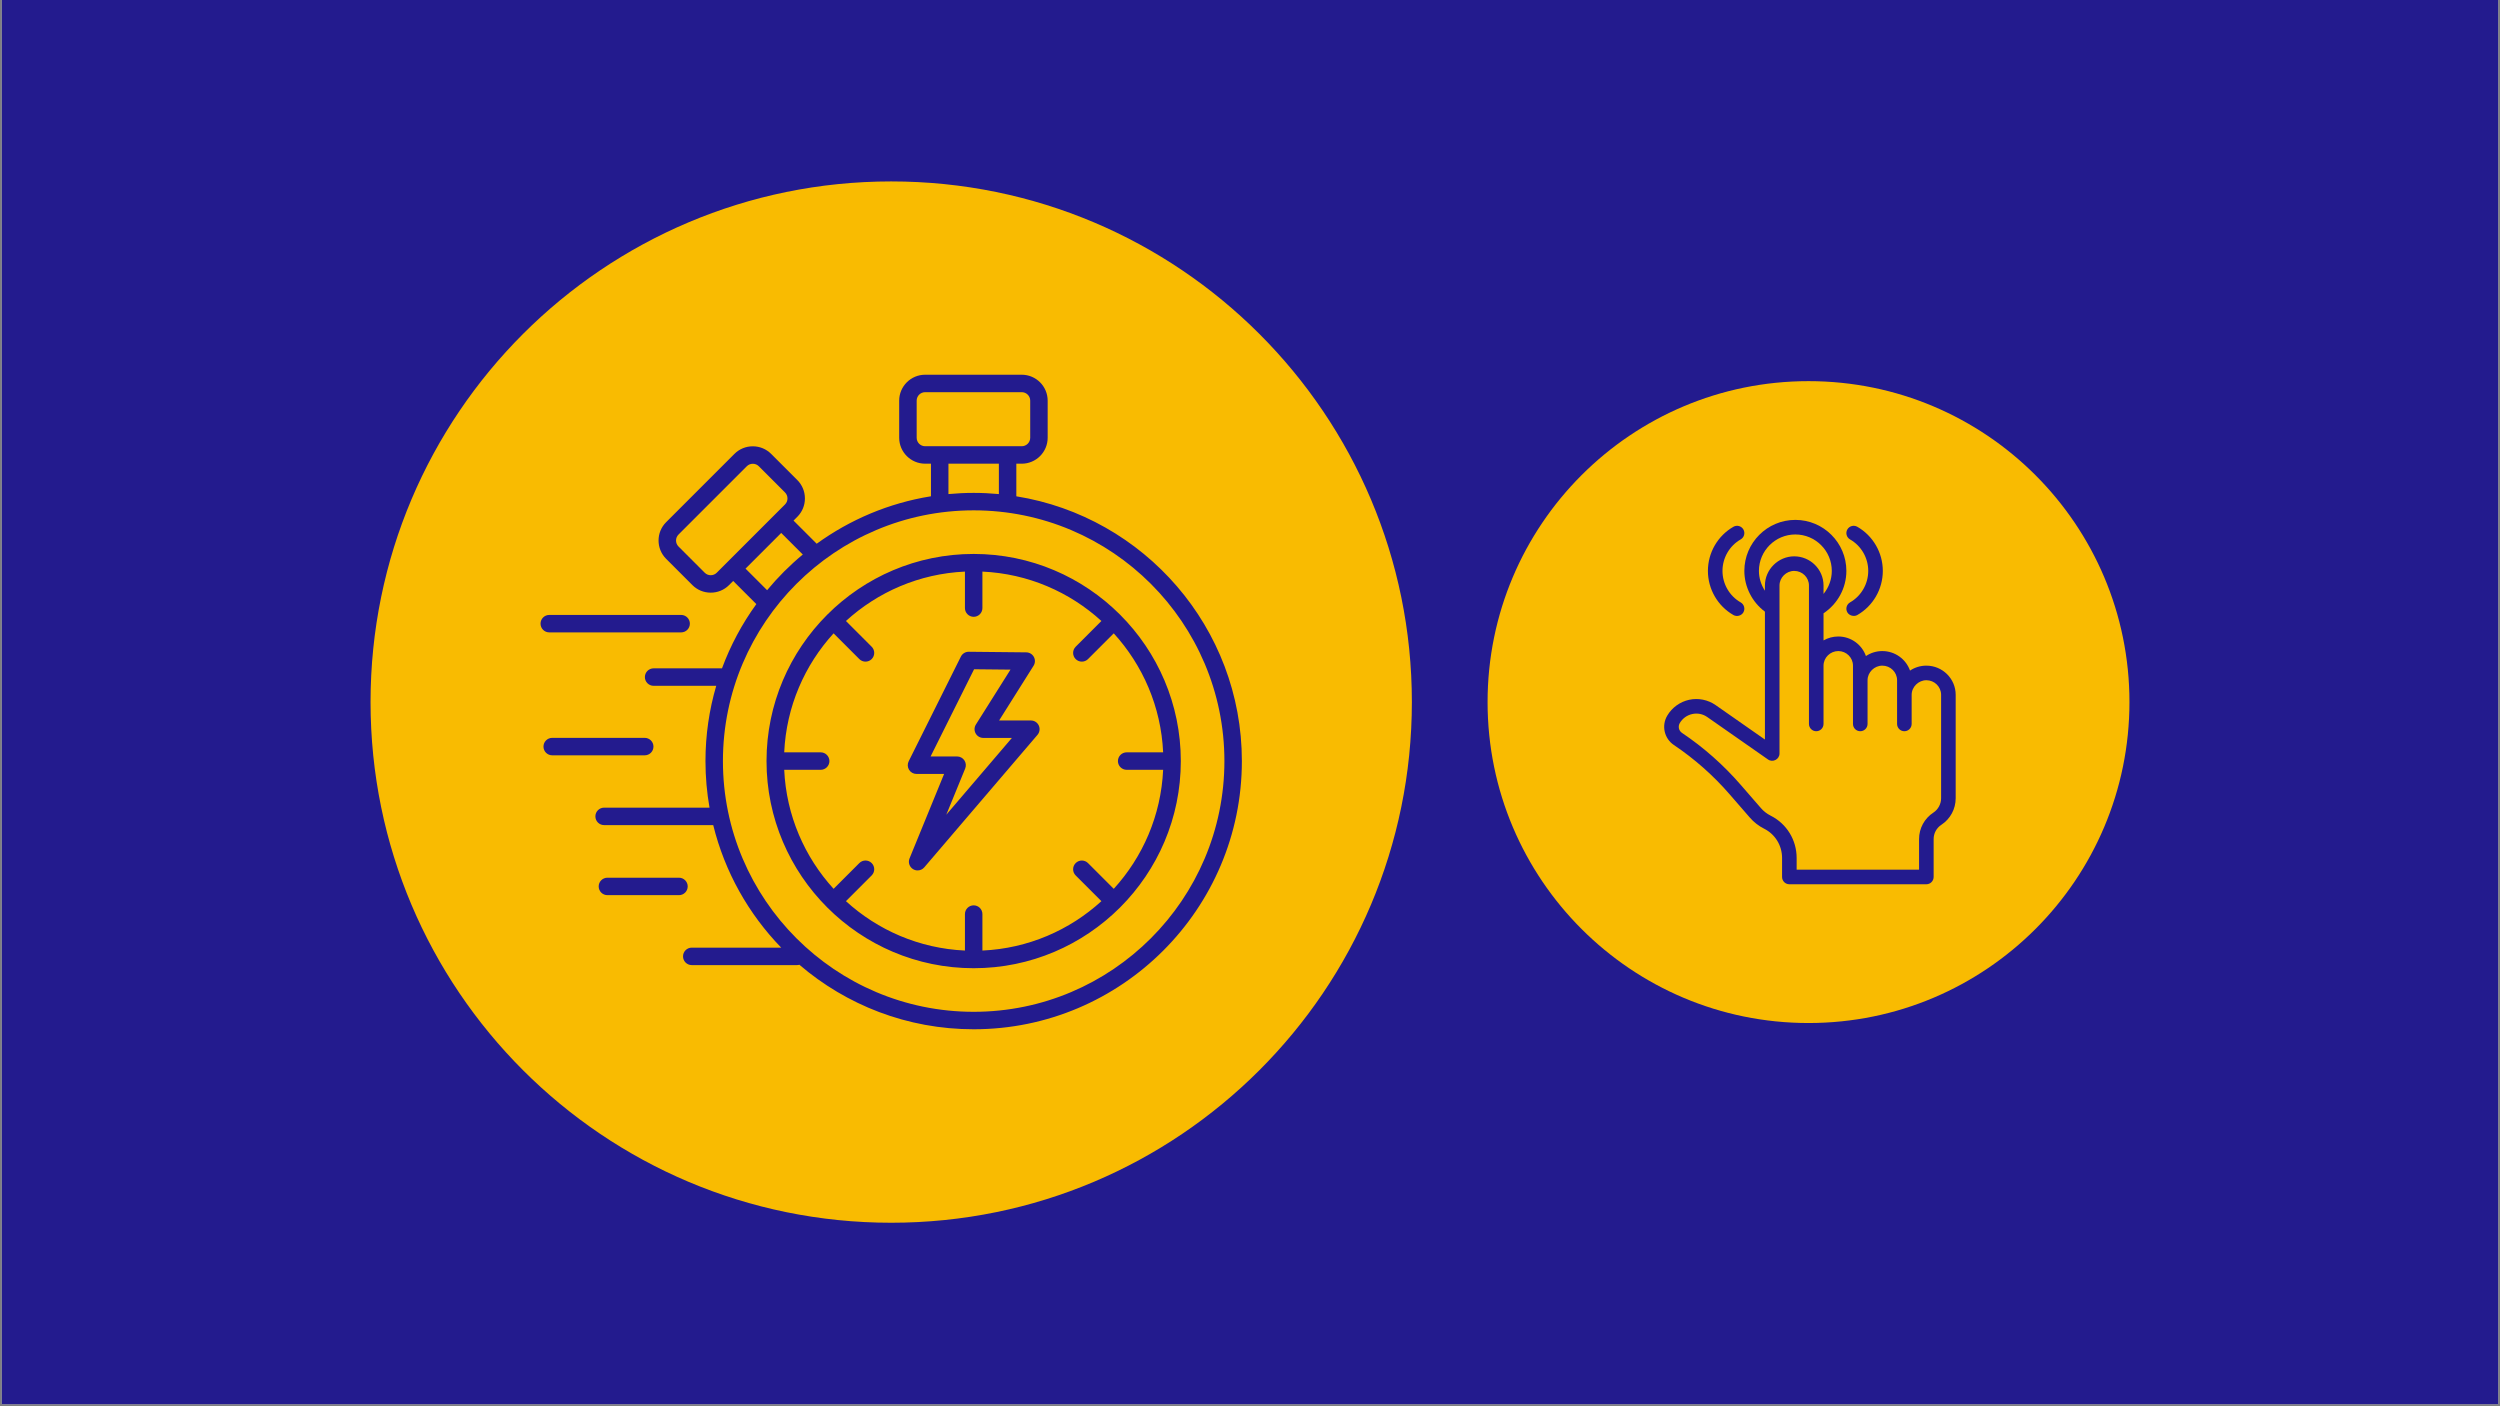
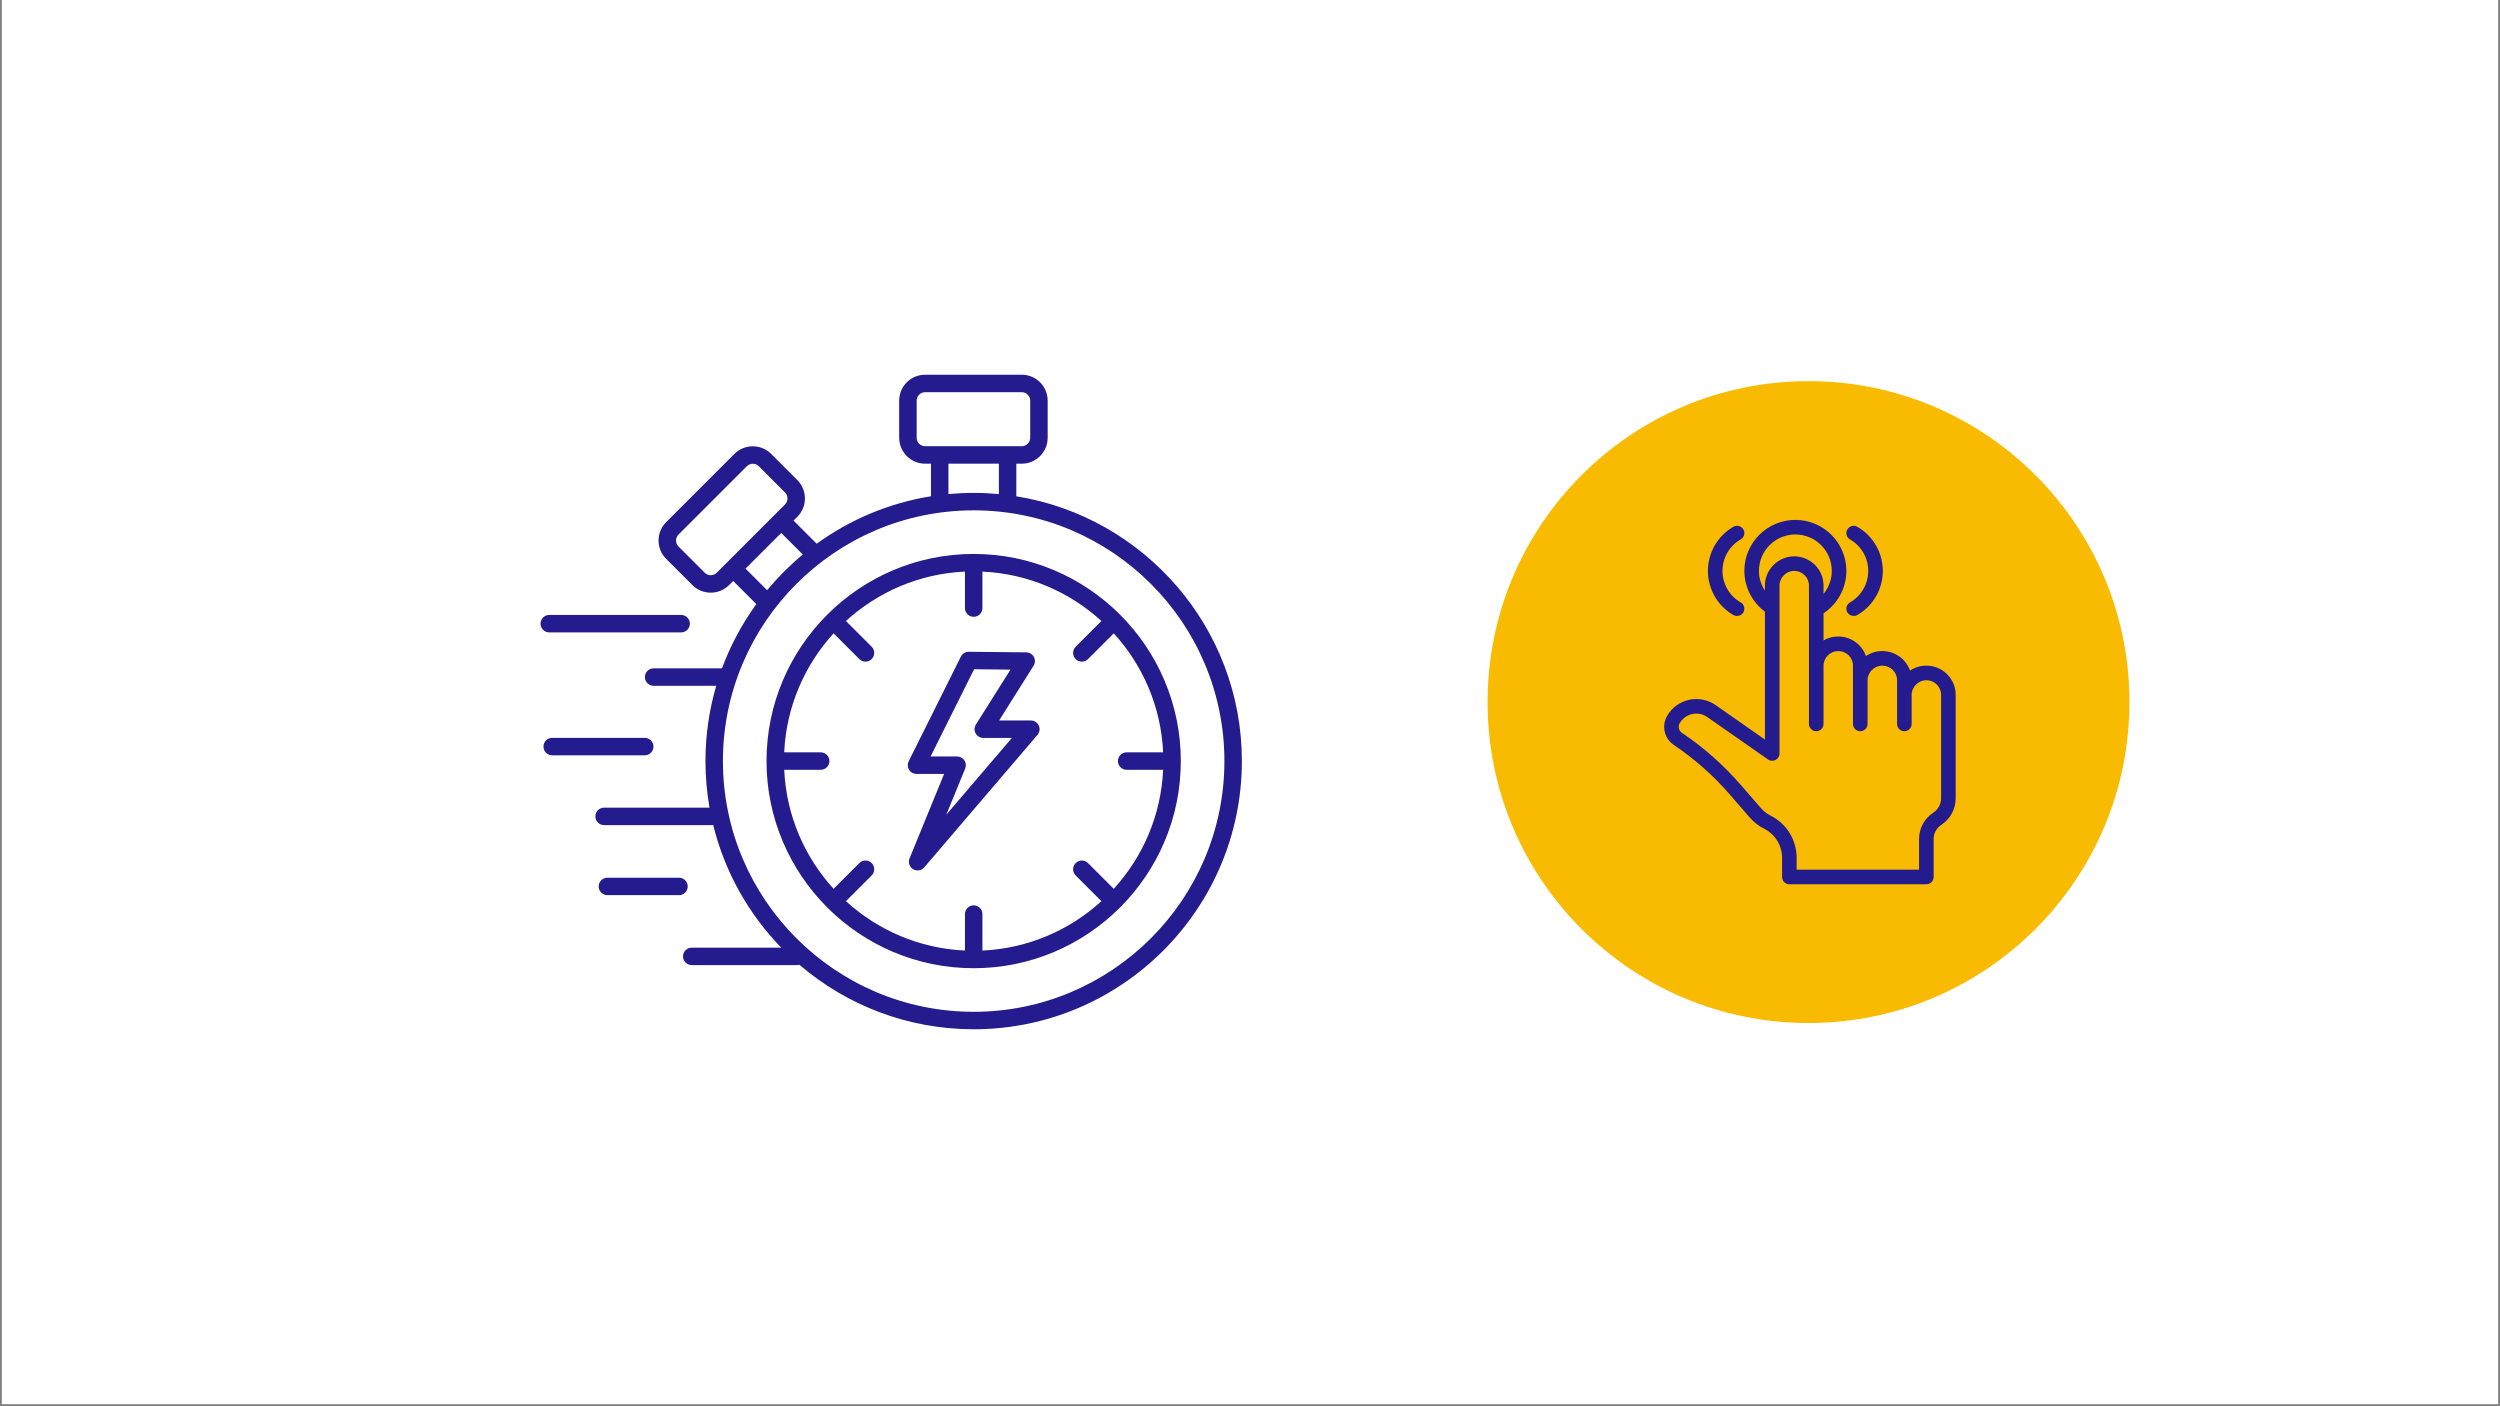
<svg xmlns="http://www.w3.org/2000/svg" width="1600" zoomAndPan="magnify" viewBox="0 0 1200 675" height="900" preserveAspectRatio="xMidYMid meet" version="1.0">
  <rect x="0" y="0" width="1200" height="675" fill="#808080" stroke="none" />
  <defs>
    <clipPath id="7d92bc4646">
      <path d="M 0.887 0 L 1199.113 0 L 1199.113 674 L 0.887 674 Z M 0.887 0 " clip-rule="nonzero" />
    </clipPath>
    <clipPath id="21ee207170">
-       <path d="M 177.863 87.082 L 677.699 87.082 L 677.699 586.918 L 177.863 586.918 Z M 177.863 87.082 " clip-rule="nonzero" />
-     </clipPath>
+       </clipPath>
    <clipPath id="ae7f45e2a4">
      <path d="M 427.781 87.082 C 289.758 87.082 177.863 198.977 177.863 337 C 177.863 475.027 289.758 586.918 427.781 586.918 C 565.809 586.918 677.699 475.027 677.699 337 C 677.699 198.977 565.809 87.082 427.781 87.082 Z M 427.781 87.082 " clip-rule="nonzero" />
    </clipPath>
    <clipPath id="356bb42f7e">
      <path d="M 714.035 182.949 L 1022.137 182.949 L 1022.137 491.051 L 714.035 491.051 Z M 714.035 182.949 " clip-rule="nonzero" />
    </clipPath>
    <clipPath id="250ba2eeea">
      <path d="M 868.086 182.949 C 783.004 182.949 714.035 251.922 714.035 337 C 714.035 422.082 783.004 491.051 868.086 491.051 C 953.164 491.051 1022.137 422.082 1022.137 337 C 1022.137 251.922 953.164 182.949 868.086 182.949 Z M 868.086 182.949 " clip-rule="nonzero" />
    </clipPath>
    <clipPath id="7bc500a9a5">
      <path d="M 259.457 179.828 L 596.457 179.828 L 596.457 494.363 L 259.457 494.363 Z M 259.457 179.828 " clip-rule="nonzero" />
    </clipPath>
    <clipPath id="fc4196e299">
      <path d="M 798 249.504 L 938.973 249.504 L 938.973 424.746 L 798 424.746 Z M 798 249.504 " clip-rule="nonzero" />
    </clipPath>
  </defs>
  <g clip-path="url(#7d92bc4646)">
    <path fill="#ffffff" d="M 0.887 0 L 1199.113 0 L 1199.113 674 L 0.887 674 Z M 0.887 0 " fill-opacity="1" fill-rule="nonzero" />
-     <path fill="#231b8e" d="M 0.887 0 L 1199.113 0 L 1199.113 674 L 0.887 674 Z M 0.887 0 " fill-opacity="1" fill-rule="nonzero" />
  </g>
  <g clip-path="url(#21ee207170)">
    <g clip-path="url(#ae7f45e2a4)">
      <path fill="#f9bb01" d="M 177.863 87.082 L 677.699 87.082 L 677.699 586.918 L 177.863 586.918 Z M 177.863 87.082 " fill-opacity="1" fill-rule="nonzero" />
    </g>
  </g>
  <g clip-path="url(#356bb42f7e)">
    <g clip-path="url(#250ba2eeea)">
      <path fill="#f9bb01" d="M 714.035 182.949 L 1022.137 182.949 L 1022.137 491.051 L 714.035 491.051 Z M 714.035 182.949 " fill-opacity="1" fill-rule="nonzero" />
    </g>
  </g>
  <g clip-path="url(#7bc500a9a5)">
    <path fill="#231b8e" d="M 263.648 303.547 C 261.336 303.547 259.457 301.668 259.457 299.359 C 259.457 297.047 261.336 295.168 263.648 295.168 L 326.945 295.168 C 329.258 295.168 331.137 297.047 331.137 299.359 C 331.137 301.668 329.258 303.547 326.945 303.547 Z M 313.66 358.359 C 313.66 356.047 311.785 354.172 309.473 354.172 L 265.059 354.172 C 262.746 354.172 260.867 356.047 260.867 358.359 C 260.867 360.672 262.746 362.551 265.059 362.551 L 309.473 362.551 C 311.789 362.551 313.66 360.68 313.66 358.359 Z M 330.098 425.484 C 330.098 423.172 328.219 421.297 325.906 421.297 L 291.559 421.297 C 289.246 421.297 287.367 423.172 287.367 425.484 C 287.367 427.797 289.246 429.676 291.559 429.676 L 325.906 429.676 C 328.219 429.676 330.098 427.797 330.098 425.484 Z M 596.098 365.316 C 596.098 436.305 538.344 494.051 467.363 494.051 C 435.453 494.051 406.223 482.371 383.707 463.082 C 383.336 463.188 382.953 463.25 382.555 463.25 L 332.043 463.25 C 329.734 463.25 327.855 461.371 327.855 459.059 C 327.855 456.746 329.734 454.867 332.043 454.867 L 374.977 454.867 C 359.34 438.742 347.883 418.551 342.348 396.055 L 289.973 396.055 C 287.66 396.055 285.781 394.176 285.781 391.863 C 285.781 389.551 287.66 387.672 289.973 387.672 L 340.57 387.672 C 339.293 380.41 338.625 372.945 338.625 365.316 C 338.625 352.781 340.434 340.656 343.793 329.188 L 313.73 329.188 C 311.422 329.188 309.543 327.309 309.543 324.996 C 309.543 322.684 311.422 320.805 313.73 320.805 L 346.559 320.805 C 350.648 309.738 356.223 299.379 363.039 289.973 L 351.93 278.859 L 349.945 280.844 C 347.605 283.191 344.477 284.477 341.145 284.477 C 337.812 284.477 334.691 283.184 332.344 280.844 L 319.746 268.242 C 314.891 263.391 314.891 255.496 319.746 250.648 L 352.535 217.859 C 354.883 215.512 358.004 214.227 361.336 214.227 C 364.668 214.227 367.789 215.52 370.137 217.859 L 382.73 230.453 C 385.074 232.797 386.359 235.922 386.359 239.254 C 386.359 242.582 385.07 245.707 382.73 248.051 L 380.898 249.883 L 392.012 260.992 C 407.949 249.449 426.625 241.465 446.863 238.211 L 446.863 222.566 L 444.059 222.566 C 437.199 222.566 431.609 216.988 431.609 210.121 L 431.609 192.312 C 431.609 185.453 437.191 179.867 444.059 179.867 L 490.434 179.867 C 497.289 179.867 502.879 185.445 502.879 192.312 L 502.879 210.129 C 502.879 216.988 497.297 222.574 490.434 222.574 L 487.84 222.574 L 487.84 238.227 C 549.129 248.066 596.098 301.309 596.098 365.316 Z M 490.438 214.188 C 492.68 214.188 494.504 212.363 494.504 210.121 L 494.504 192.312 C 494.504 190.07 492.68 188.246 490.438 188.246 L 444.062 188.246 C 441.82 188.246 440 190.07 440 192.312 L 440 210.129 C 440 212.371 441.82 214.191 444.062 214.191 L 490.438 214.191 Z M 455.254 222.566 L 455.254 237.156 C 459.242 236.781 463.277 236.586 467.355 236.586 C 471.434 236.586 475.48 236.785 479.461 237.156 L 479.461 222.566 Z M 376.812 242.129 C 377.574 241.367 377.992 240.348 377.992 239.258 C 377.992 238.168 377.574 237.148 376.812 236.387 L 364.219 223.789 C 363.461 223.027 362.441 222.609 361.352 222.609 C 360.262 222.609 359.242 223.027 358.48 223.789 L 325.688 256.578 C 324.102 258.164 324.102 260.742 325.688 262.328 L 338.281 274.922 C 339.043 275.684 340.062 276.102 341.152 276.102 C 342.242 276.102 343.262 275.684 344.023 274.922 Z M 368.215 283.293 C 373.375 277.066 379.109 271.332 385.34 266.168 L 374.984 255.812 L 357.859 272.938 Z M 587.715 365.316 C 587.715 298.953 533.727 244.965 467.363 244.965 C 401 244.965 347.004 298.953 347.004 365.316 C 347.004 431.68 400.992 485.668 467.363 485.668 C 533.727 485.676 587.715 431.68 587.715 365.316 Z M 566.789 365.316 C 566.789 420.145 522.188 464.742 467.363 464.742 C 412.539 464.742 367.93 420.145 367.93 365.316 C 367.93 310.492 412.531 265.891 467.355 265.891 C 522.184 265.891 566.789 310.492 566.789 365.316 Z M 558.305 369.508 L 540.793 369.508 C 538.484 369.508 536.605 367.629 536.605 365.316 C 536.605 363.004 538.484 361.125 540.793 361.125 L 558.305 361.125 C 557.305 339.176 548.5 319.227 534.602 304.004 L 522.246 316.359 C 521.43 317.176 520.352 317.586 519.285 317.586 C 518.215 317.586 517.141 317.176 516.324 316.359 C 514.688 314.723 514.688 312.07 516.324 310.43 L 528.676 298.074 C 513.453 284.176 493.496 275.367 471.555 274.367 L 471.555 291.879 C 471.555 294.191 469.676 296.07 467.363 296.07 C 465.051 296.07 463.172 294.191 463.172 291.879 L 463.172 274.367 C 441.223 275.367 421.273 284.176 406.051 298.074 L 418.402 310.43 C 420.039 312.062 420.039 314.715 418.402 316.359 C 417.586 317.176 416.512 317.586 415.441 317.586 C 414.375 317.586 413.297 317.176 412.48 316.359 L 400.125 304.004 C 386.227 319.227 377.422 339.184 376.422 361.125 L 393.93 361.125 C 396.242 361.125 398.121 363.004 398.121 365.316 C 398.121 367.629 396.242 369.508 393.93 369.508 L 376.422 369.508 C 377.422 391.457 386.227 411.406 400.125 426.633 L 412.48 414.277 C 414.117 412.641 416.77 412.641 418.402 414.277 C 420.039 415.91 420.039 418.562 418.402 420.207 L 406.051 432.559 C 421.273 446.461 441.227 455.266 463.172 456.266 L 463.172 438.754 C 463.172 436.445 465.051 434.566 467.363 434.566 C 469.676 434.566 471.555 436.445 471.555 438.754 L 471.555 456.266 C 493.504 455.266 513.453 446.461 528.676 432.559 L 516.324 420.211 C 514.688 418.578 514.688 415.926 516.324 414.281 C 517.957 412.648 520.609 412.648 522.246 414.281 L 534.602 426.637 C 548.5 411.406 557.305 391.457 558.305 369.508 Z M 498.617 348.254 C 499.301 349.742 499.059 351.488 497.996 352.73 L 443.637 416.344 C 442.812 417.309 441.641 417.809 440.453 417.809 C 439.707 417.809 438.953 417.605 438.273 417.195 C 436.52 416.125 435.801 413.934 436.578 412.035 L 453.172 371.492 L 439.91 371.492 C 438.457 371.492 437.109 370.738 436.348 369.508 C 435.586 368.27 435.516 366.727 436.156 365.434 L 461.223 315.164 C 461.938 313.738 463.391 312.844 464.973 312.844 C 464.988 312.844 465.004 312.844 465.016 312.844 L 492.609 313.133 C 494.125 313.145 495.523 313.984 496.25 315.316 C 496.977 316.652 496.926 318.27 496.117 319.555 L 479.57 345.832 L 494.816 345.832 C 496.453 345.816 497.934 346.766 498.617 348.254 Z M 485.719 354.199 L 471.973 354.199 C 470.449 354.199 469.039 353.367 468.305 352.031 C 467.566 350.699 467.613 349.066 468.434 347.773 L 485.031 321.422 L 467.559 321.238 L 446.684 363.102 L 459.414 363.102 C 460.812 363.102 462.117 363.801 462.895 364.961 C 463.668 366.121 463.82 367.594 463.293 368.887 L 454.211 391.074 Z M 485.719 354.199 " fill-opacity="1" fill-rule="nonzero" />
  </g>
  <path fill="#231b8e" d="M 832.055 295.223 C 833.621 296.121 835.863 295.613 836.828 293.926 C 837.785 292.246 837.203 290.109 835.527 289.152 C 830.141 286.07 826.793 280.277 826.793 274.035 C 826.793 267.793 830.141 261.996 835.527 258.918 C 837.203 257.957 837.785 255.82 836.828 254.145 C 835.867 252.469 833.73 251.887 832.055 252.844 C 824.492 257.168 819.797 265.289 819.797 274.035 C 819.797 282.777 824.492 290.898 832.055 295.223 Z M 832.055 295.223 " fill-opacity="1" fill-rule="nonzero" />
  <path fill="#231b8e" d="M 888.02 289.152 C 886.344 290.109 885.762 292.246 886.719 293.922 C 887.621 295.504 889.922 296.125 891.496 295.223 C 899.055 290.898 903.75 282.777 903.75 274.035 C 903.75 265.289 899.055 257.168 891.492 252.844 C 889.812 251.887 887.68 252.469 886.719 254.145 C 885.762 255.82 886.344 257.957 888.02 258.918 C 893.406 261.996 896.754 267.793 896.754 274.035 C 896.754 280.277 893.406 286.07 888.02 289.152 Z M 888.02 289.152 " fill-opacity="1" fill-rule="nonzero" />
  <g clip-path="url(#fc4196e299)">
    <path fill="#231b8e" d="M 924.645 319.508 C 921.82 319.508 919.113 320.34 916.809 321.887 C 914.883 316.434 909.652 312.512 903.512 312.512 C 900.695 312.512 897.98 313.344 895.645 314.906 C 893.734 309.445 888.508 305.516 882.379 305.516 C 879.852 305.516 877.422 306.172 875.293 307.406 L 875.293 294.387 C 882.086 289.855 886.258 282.262 886.258 274.035 C 886.258 260.531 875.273 249.547 861.773 249.547 C 848.273 249.547 837.289 260.531 837.289 274.035 C 837.289 281.734 841.047 289.035 847.164 293.598 C 847.164 314.699 847.164 354.98 847.164 354.98 L 823.5 338.449 C 819.828 335.883 815.215 334.953 810.836 335.891 C 806.445 336.836 802.602 339.602 800.293 343.48 C 797.434 348.285 798.82 354.48 803.449 357.59 C 813.355 364.25 822.355 372.203 830.191 381.234 L 839.898 392.414 C 841.832 394.645 844.148 396.445 846.781 397.777 C 852.09 400.449 855.391 405.836 855.391 411.824 L 855.391 420.945 C 855.391 422.879 856.957 424.445 858.887 424.445 L 924.645 424.445 C 926.578 424.445 928.145 422.879 928.145 420.945 L 928.145 402.758 C 928.145 399.977 929.535 397.41 931.879 395.887 C 936.168 393.062 938.727 388.309 938.727 383.168 L 938.727 333.5 C 938.727 325.785 932.41 319.508 924.645 319.508 Z M 844.285 274.035 C 844.285 264.391 852.129 256.543 861.773 256.543 C 871.418 256.543 879.262 264.391 879.262 274.035 C 879.262 278.129 877.812 282.012 875.293 285.09 L 875.293 281.031 C 875.293 273.316 868.977 267.039 861.211 267.039 C 853.586 267.039 847.164 273.383 847.164 281.031 C 847.164 281.039 847.164 281.969 847.164 283.547 C 845.34 280.746 844.285 277.449 844.285 274.035 Z M 931.73 383.168 C 931.73 385.906 930.312 388.539 928.047 390.031 C 923.727 392.844 921.148 397.602 921.148 402.758 L 921.148 417.449 L 862.387 417.449 L 862.387 411.824 C 862.387 403.176 857.613 395.398 849.93 391.527 C 848.113 390.613 846.52 389.371 845.184 387.828 L 835.477 376.648 C 827.234 367.152 817.77 358.785 807.352 351.785 C 805.805 350.746 805.344 348.672 806.305 347.055 C 807.641 344.812 809.773 343.277 812.309 342.73 C 814.832 342.188 817.379 342.707 819.492 344.184 L 848.656 364.559 C 850.938 366.156 854.16 364.473 854.16 361.691 C 854.16 361.441 854.16 281.031 854.16 281.031 C 854.16 277.215 857.402 274.035 861.211 274.035 C 865.121 274.035 868.297 277.172 868.297 281.031 L 868.297 347.488 C 868.297 349.422 869.863 350.988 871.797 350.988 C 873.727 350.988 875.293 349.422 875.293 347.488 L 875.293 319.508 C 875.293 315.648 878.543 312.512 882.379 312.512 C 886.266 312.512 889.43 315.648 889.43 319.508 L 889.43 347.488 C 889.43 349.422 890.996 350.988 892.93 350.988 C 894.859 350.988 896.426 349.422 896.426 347.488 L 896.426 326.504 C 896.426 322.684 899.703 319.508 903.512 319.508 C 907.422 319.508 910.598 322.645 910.598 326.504 L 910.598 347.488 C 910.598 349.422 912.164 350.988 914.098 350.988 C 916.027 350.988 917.594 349.422 917.594 347.488 L 917.594 333.5 C 917.594 329.695 920.91 326.504 924.645 326.504 C 928.555 326.504 931.73 329.641 931.73 333.5 Z M 931.73 383.168 " fill-opacity="1" fill-rule="nonzero" />
  </g>
</svg>